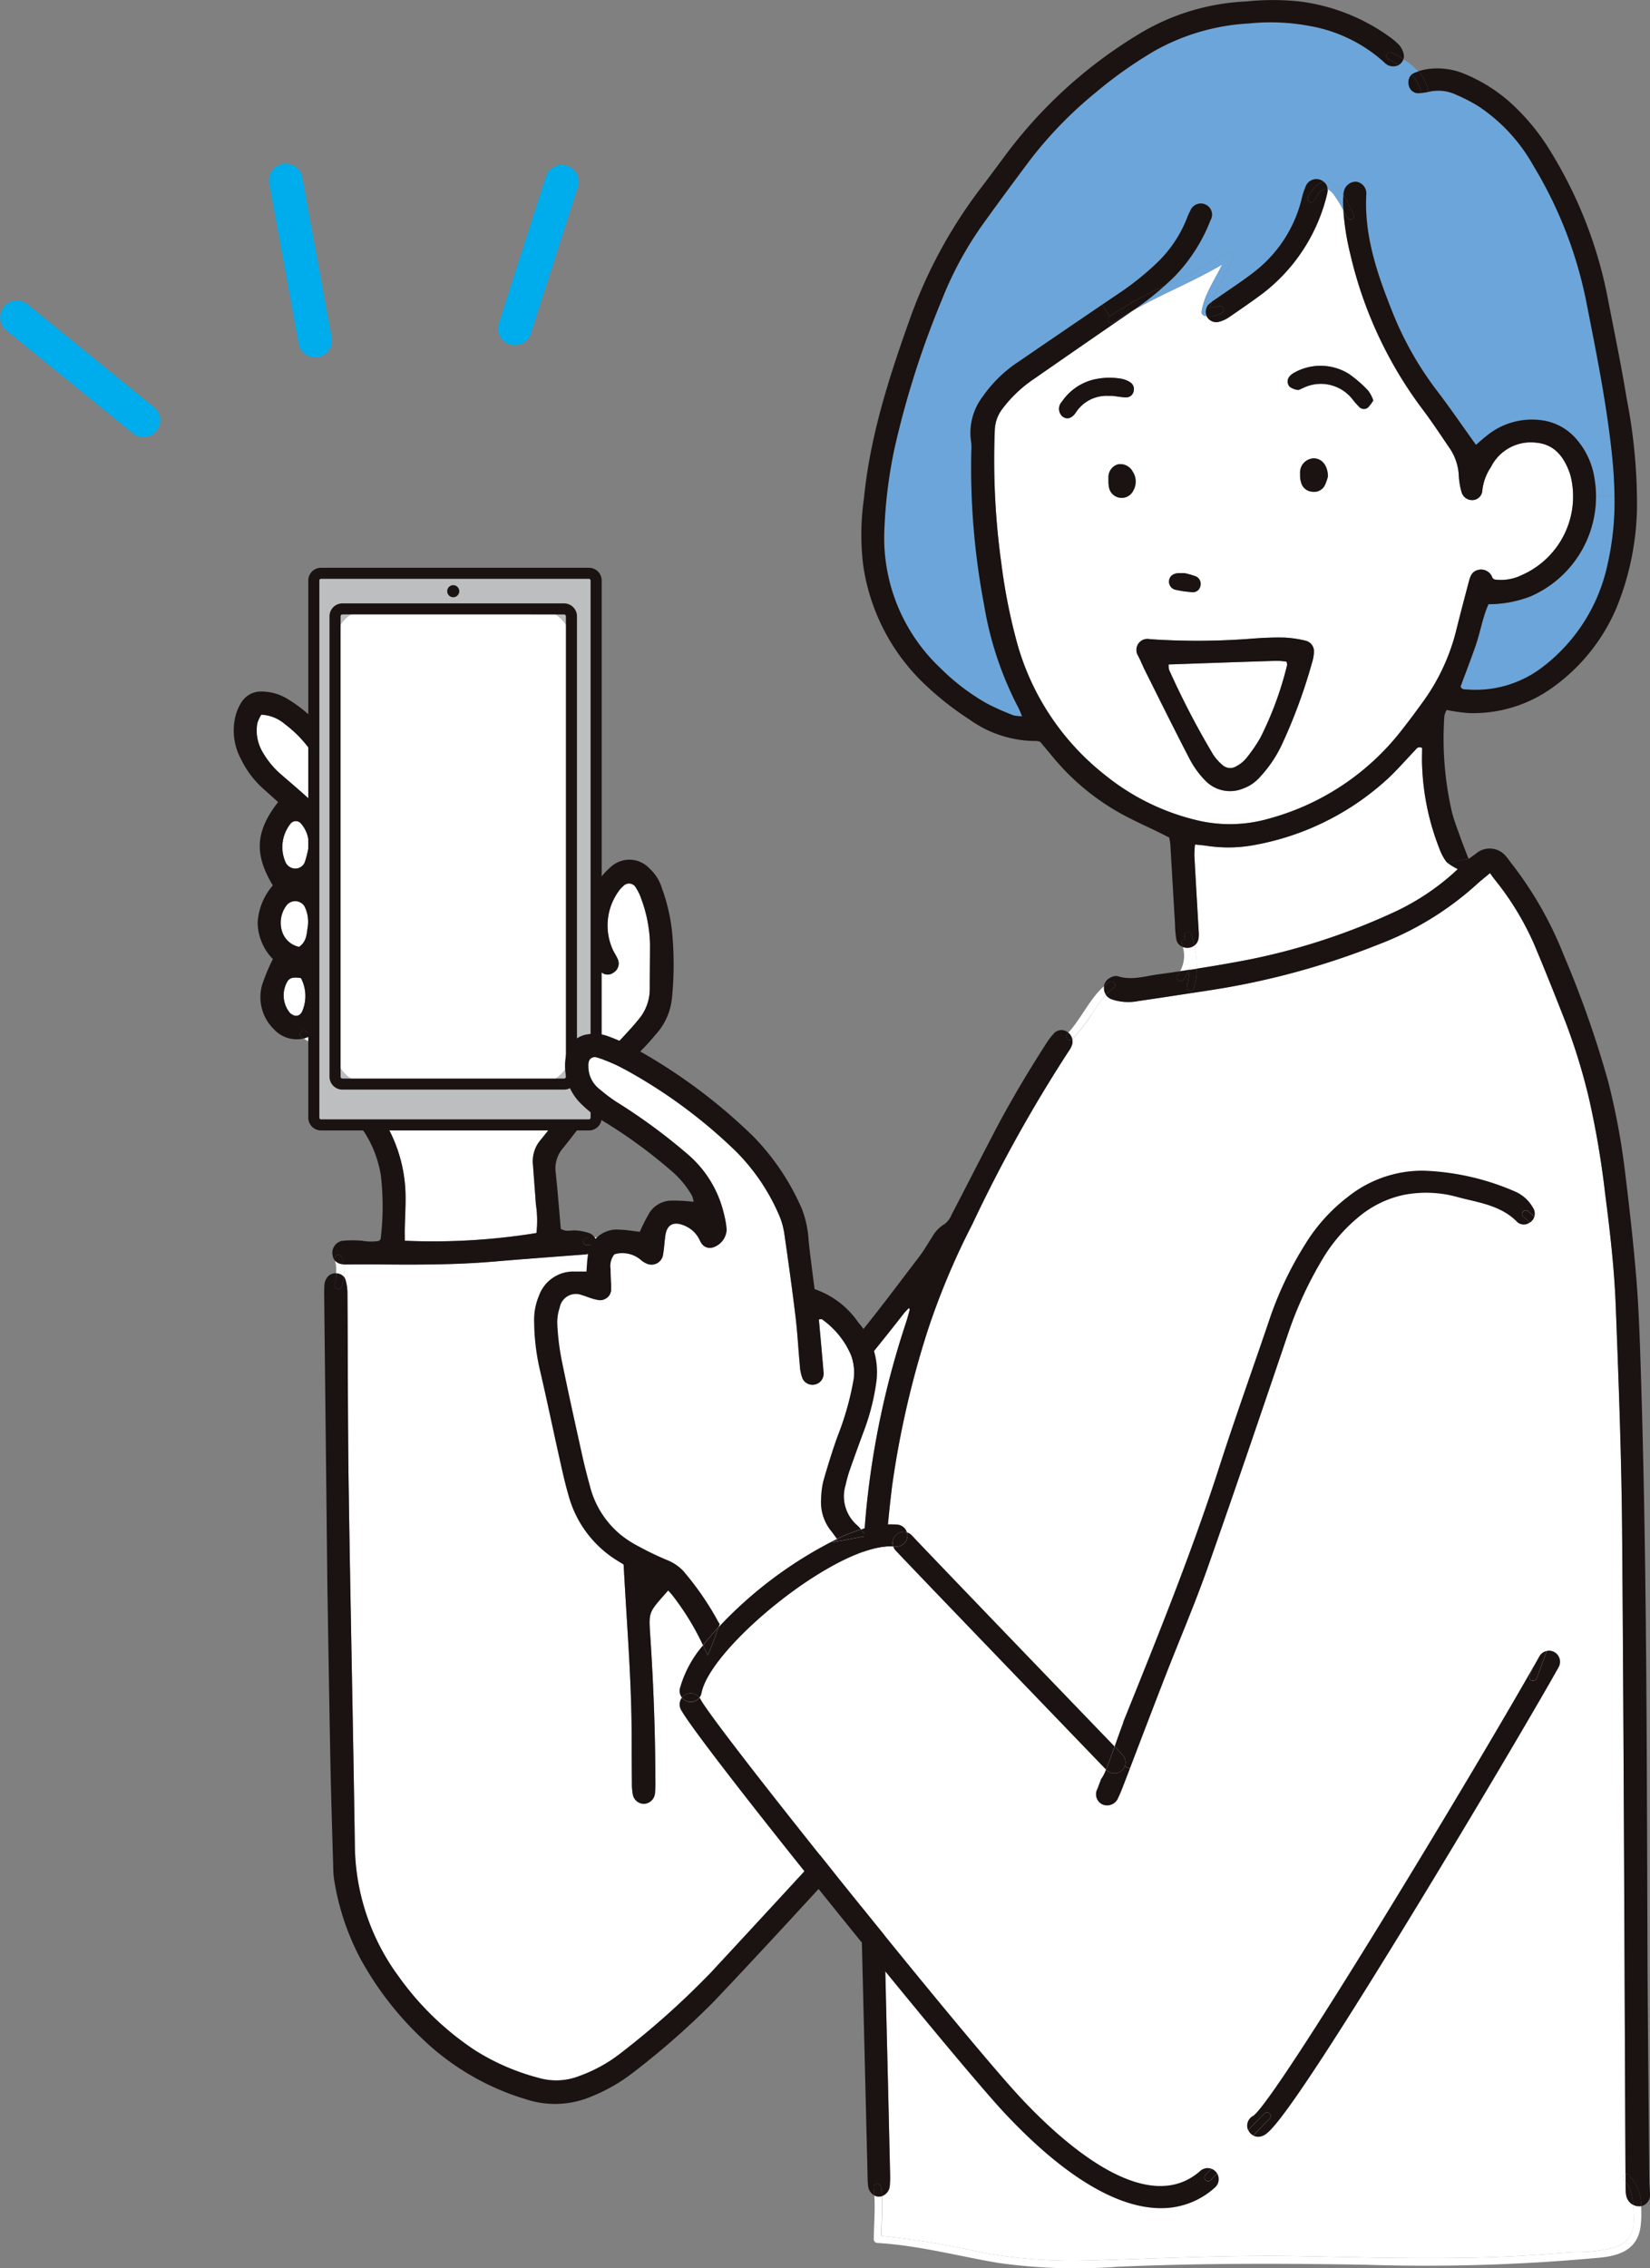
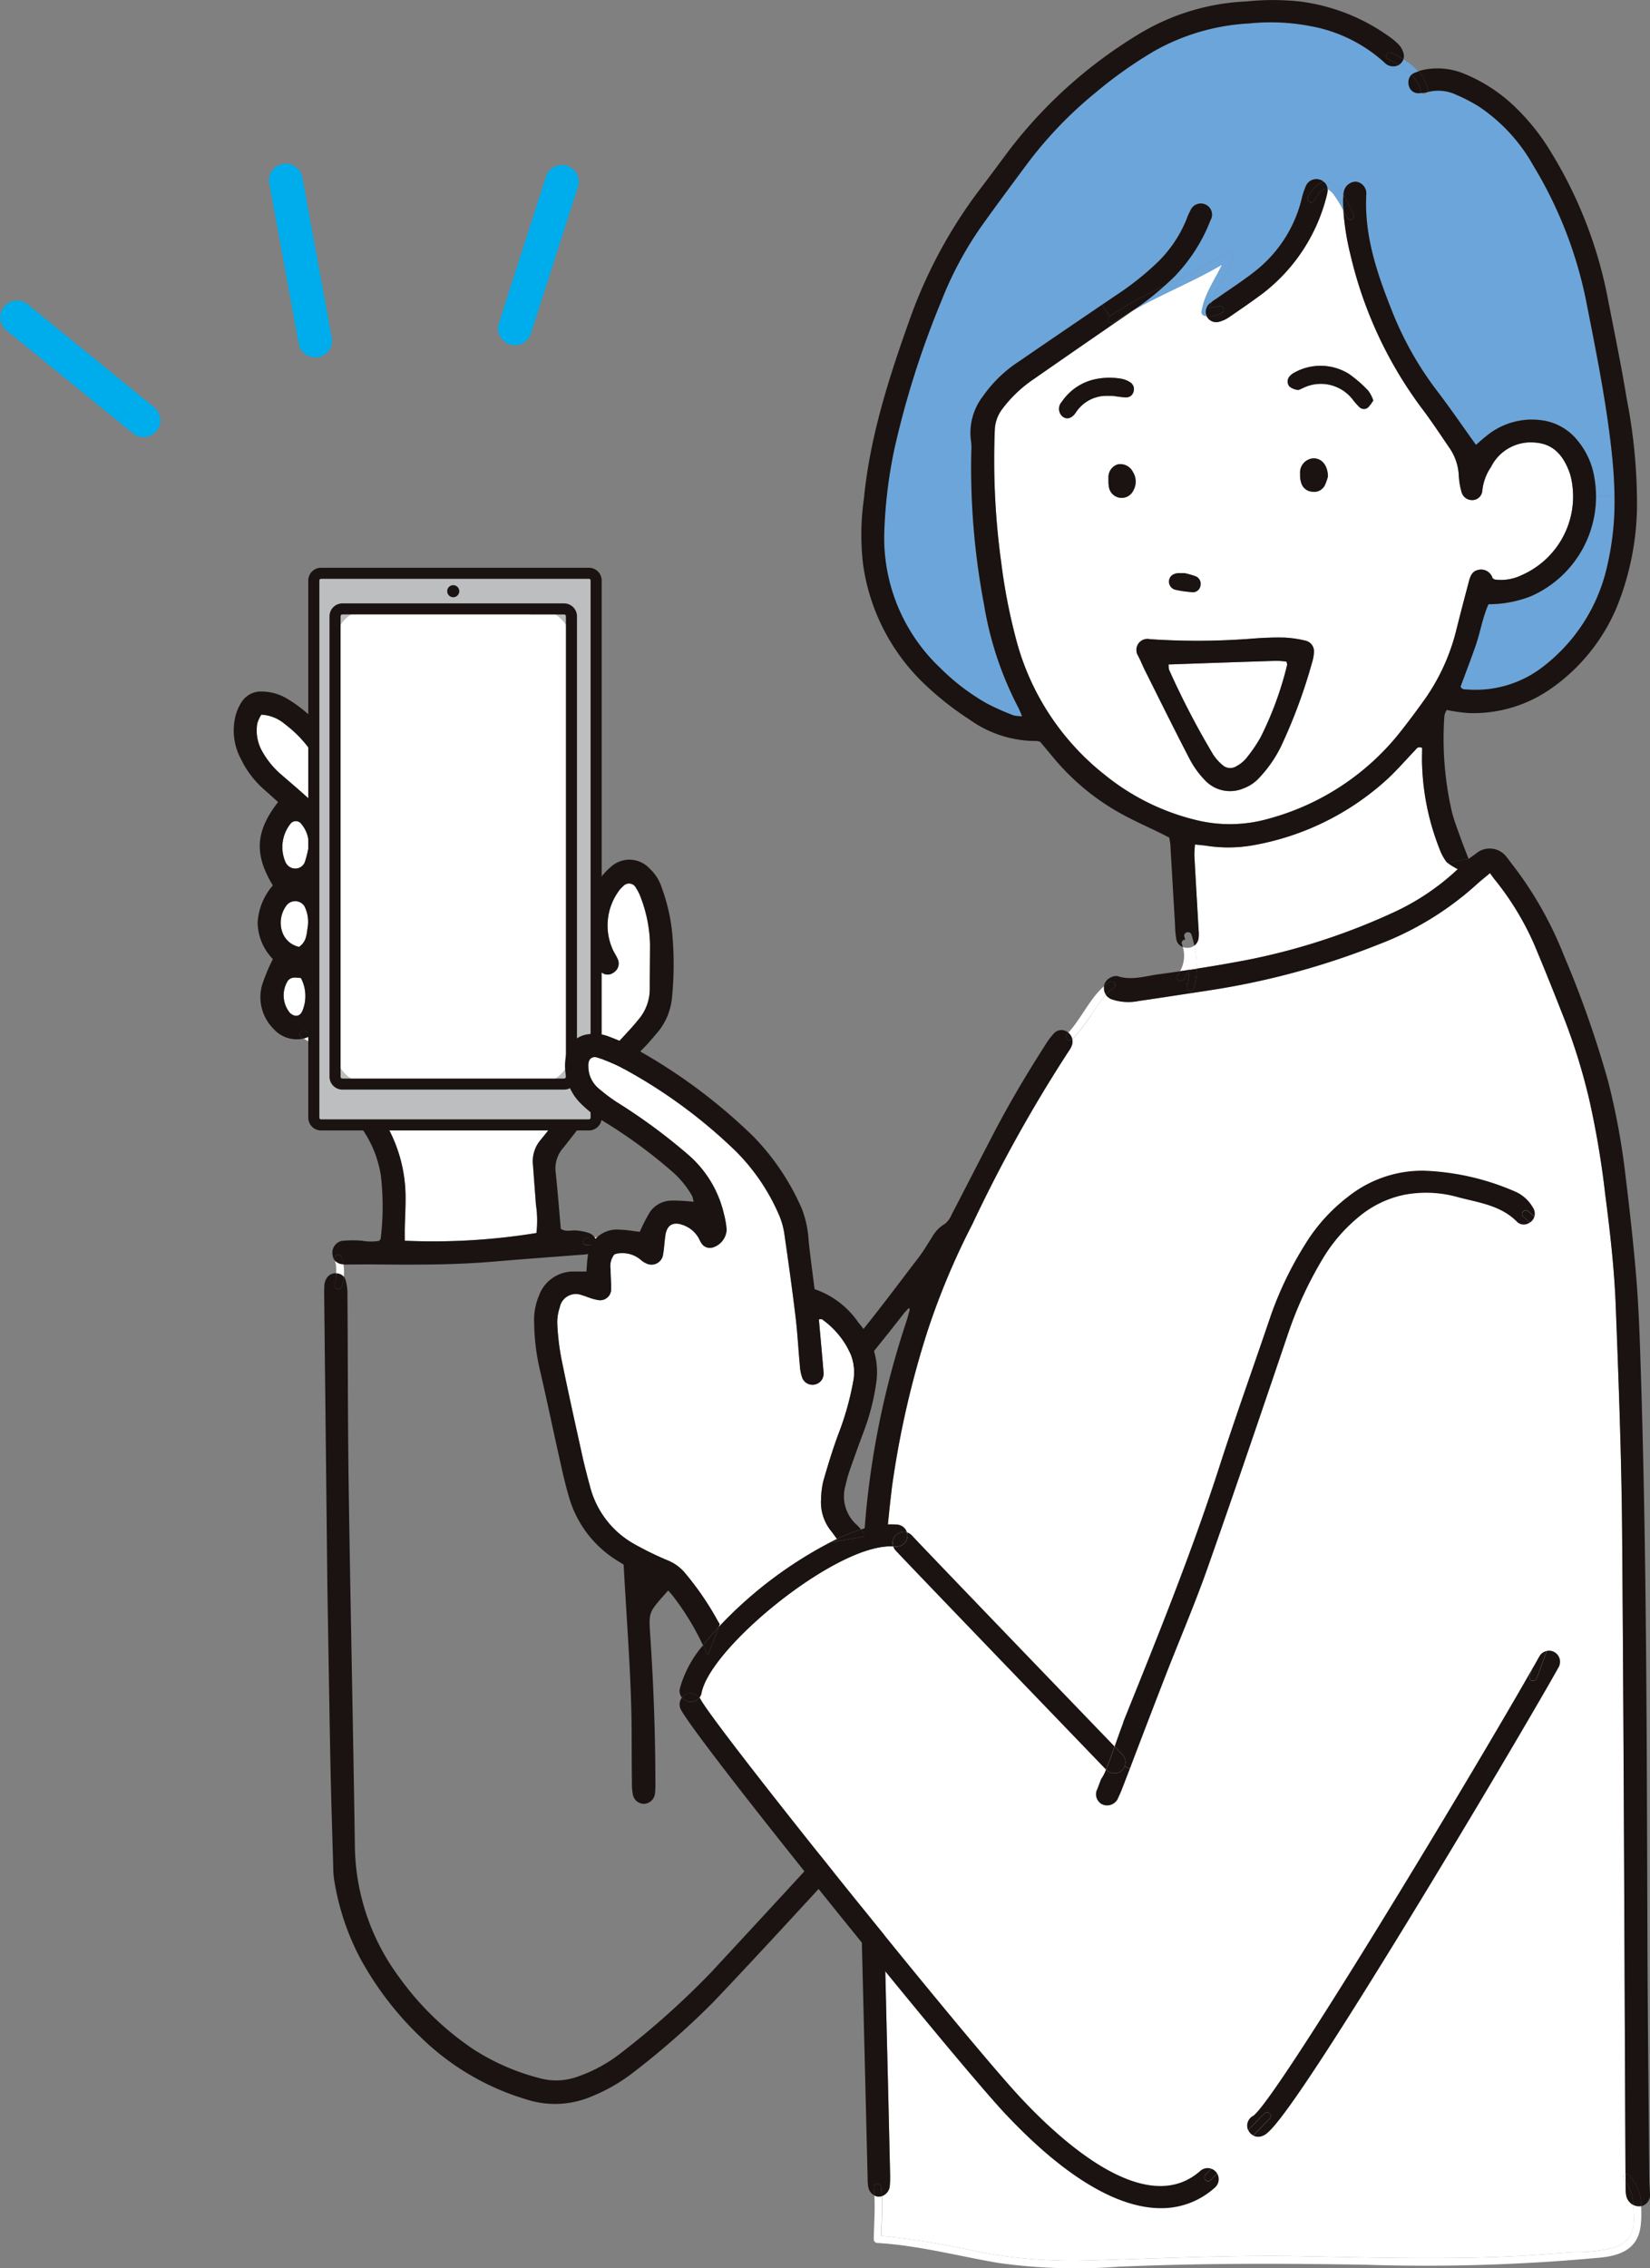
<svg xmlns="http://www.w3.org/2000/svg" width="166.089" height="228.222" viewBox="0 0 166.089 228.222">
  <rect x="0" y="0" width="166.089" height="228.222" fill="#808080" stroke="none" />
  <defs>
    <clipPath id="clip-path">
      <rect id="長方形_319" data-name="長方形 319" width="166.089" height="228.222" transform="translate(0 0)" fill="none" />
    </clipPath>
  </defs>
  <g id="グループ_35" data-name="グループ 35" transform="translate(0 -0.001)">
    <g id="グループ_34" data-name="グループ 34" transform="translate(0 0.001)" clip-path="url(#clip-path)">
      <path id="パス_867" data-name="パス 867" d="M135.751,469a2.782,2.782,0,0,1-.216-3.243c.346-.42.811-.324,1.317-.271a3.887,3.887,0,0,1,.189,3.2c-.241.673-.755.777-1.29.316" transform="translate(-106.56 -367.071)" fill="#fff" />
      <path id="パス_868" data-name="パス 868" d="M136.1,429.578a3.515,3.515,0,0,1,.32,2.076c-.119.681-.082,1.443-.87,2a2.292,2.292,0,0,1-1.726-1.6,2.887,2.887,0,0,1,.484-2.6,1.106,1.106,0,0,1,1.793.126" transform="translate(-105.444 -338.378)" fill="#fff" />
      <path id="パス_869" data-name="パス 869" d="M134.771,395.067a3.769,3.769,0,0,1,.535-3.868.678.678,0,0,1,1.06.041,3.114,3.114,0,0,1,.718,2.44,11.42,11.42,0,0,1-.327,1.305,1.022,1.022,0,0,1-1.038.748,1.084,1.084,0,0,1-.948-.666" transform="translate(-106.041 -308.338)" fill="#fff" />
      <path id="パス_870" data-name="パス 870" d="M568.482,314.71a1.174,1.174,0,0,1,.056.357,33.811,33.811,0,0,1-2.682,7.291,14.869,14.869,0,0,1-1.473,2.131,3.286,3.286,0,0,1-.948.748,1.151,1.151,0,0,1-1.421-.142,4.818,4.818,0,0,1-.908-1.019,81.834,81.834,0,0,1-4.441-8.533,2.12,2.12,0,0,1-.052-.547c3.634-.127,7.235-.253,10.839-.365a8.581,8.581,0,0,1,1.03.078" transform="translate(-438.979 -248.137)" fill="#fff" />
      <path id="パス_871" data-name="パス 871" d="M481.771,112.52a3.684,3.684,0,0,1,3.232-1.7c.216,0,.428,0,.465,0,.446.056.6.078.751.1a4.749,4.749,0,0,0,.606.052.751.751,0,0,0,.774-.6.813.813,0,0,0-.357-.926,2.438,2.438,0,0,0-.837-.339,6.957,6.957,0,0,0-2.879.086,5.424,5.424,0,0,0-3.169,2.247,1.026,1.026,0,0,0,.13,1.5c.4.272.87.175,1.283-.413M507.12,90.01a1.877,1.877,0,0,1,.67.614,10.5,10.5,0,0,1,.93,1.547,25.769,25.769,0,0,0,.707,4.426,41.57,41.57,0,0,0,7.148,15.421c.986,1.3,1.886,2.663,2.805,4.014a5.344,5.344,0,0,1,.96,2.86,7.309,7.309,0,0,0,.286,1.648,1.093,1.093,0,0,0,1.038.766,1.014,1.014,0,0,0,1.038-.93,5.153,5.153,0,0,1,.871-2.392,4.482,4.482,0,0,1,4.553-2.459c1.815.167,2.753,1.376,3.34,2.953.056.141.093.29.137.435a8.642,8.642,0,0,1-4.939,9.942,4.724,4.724,0,0,1-2.734.435c-.122-.089-.182-.112-.2-.149a1.2,1.2,0,0,0-1.462-.807c-.666.16-.8.725-.945,1.272-.443,1.674-.885,3.344-1.3,5.025a20.721,20.721,0,0,1-3.407,7.127q-1.026,1.428-2.117,2.812a25.313,25.313,0,0,1-13.293,8.79,14.2,14.2,0,0,1-6.963.219,23.237,23.237,0,0,1-9.548-4.631,25.613,25.613,0,0,1-8.786-13.138,57.9,57.9,0,0,1-1.633-8.235,75.442,75.442,0,0,1-.647-13.275,3.692,3.692,0,0,1,.733-2.128,13.091,13.091,0,0,1,3.2-3.046q4.988-3.46,9.987-6.9s.008,0,.011-.007c2.912-1.666,6.067-2.9,8.957-4.612-.737,1.555-1.767,2.931-2.061,4.69a.375.375,0,0,0,.257.458,2.326,2.326,0,0,0,.249.041.294.294,0,0,0,.026.063,1.073,1.073,0,0,0,1.168.521,3.229,3.229,0,0,0,.971-.417c1.216-.833,2.436-1.663,3.608-2.548a17.8,17.8,0,0,0,6.327-9.808,3.618,3.618,0,0,0,.075-.379,1.309,1.309,0,0,0-.008-.216m4.609,21.272a3.721,3.721,0,0,0-.506-.978,12.555,12.555,0,0,0-1.949-1.693,5.408,5.408,0,0,0-5.538-.1,1.525,1.525,0,0,0-.461.387.789.789,0,0,0,.019.989,1.7,1.7,0,0,0,.8.335c.175.029.38-.119.569-.193a4.055,4.055,0,0,1,5.07,1.261,7.7,7.7,0,0,0,.61.677.647.647,0,0,0,.848.037,3.865,3.865,0,0,0,.543-.718m-4.888,8.544a5.405,5.405,0,0,0,.316-.889c-.015-1.168-.666-1.86-1.484-1.827a1.432,1.432,0,0,0-1.317,1.559,2.567,2.567,0,0,0,.108.893,1.231,1.231,0,0,0,1.1.9,1.211,1.211,0,0,0,1.276-.633m-1.09,16.775a1.1,1.1,0,0,0-.826-1.145,11.486,11.486,0,0,0-2.1-.316c-1.016-.03-2.038.015-3.054.086a70.62,70.62,0,0,1-10.53.074,1.111,1.111,0,0,0-1.209,1.644c.268.491.465,1.019.718,1.517,1.5,3.006,2.99,6.019,4.541,9a9.006,9.006,0,0,0,1.529,2.076,3.447,3.447,0,0,0,3.817.784,4.048,4.048,0,0,0,1.629-1.1,12.758,12.758,0,0,0,2.165-3.128,53.7,53.7,0,0,0,3.128-8.44,4.179,4.179,0,0,0,.19-1.049m-11.445-6.6a.837.837,0,0,0-.435-1.026,8.322,8.322,0,0,0-1.149-.328c-.417,0-.517,0-.617,0-.562.037-.916.339-.941.8a.836.836,0,0,0,.684.881,11.23,11.23,0,0,0,1.652.234.77.77,0,0,0,.807-.566m-6.736-9.663a1.818,1.818,0,0,0-.041-1.867,1.408,1.408,0,0,0-1.5-.766,1.344,1.344,0,0,0-.956,1.369c-.007.1,0,.2,0,.465a3.447,3.447,0,0,0,.044.435,1.3,1.3,0,0,0,2.459.365" transform="translate(-373.492 -70.988)" fill="#fff" />
      <path id="パス_872" data-name="パス 872" d="M588.2,359.051c1.015-.926,1.915-1.975,2.867-2.968.168-.175.287-.439.722-.253,0,.562-.026,1.168,0,1.774a25.156,25.156,0,0,0,1.733,8.343,5.18,5.18,0,0,0,.706,1.339,1.071,1.071,0,0,0,.108.112,7.276,7.276,0,0,0,1.037.636,24.173,24.173,0,0,1-6.2,4.229,65.417,65.417,0,0,1-14.77,4.861c-1.756.342-3.526.647-5.3.923a10.04,10.04,0,0,0-.246-2.329,1.108,1.108,0,0,0,.416-.692,3.017,3.017,0,0,0,.019-.755c-.145-2.548-.3-5.092-.435-7.64a9.66,9.66,0,0,1,.067-1.086c.435.048.785.074,1.131.122a14.274,14.274,0,0,0,4.571-.022,26.907,26.907,0,0,0,13.566-6.595" transform="translate(-448.641 -280.579)" fill="#fff" />
      <path id="パス_873" data-name="パス 873" d="M440.355,429.99a18.444,18.444,0,0,1,1.476-2.039,1.221,1.221,0,0,0,.577.45,5.2,5.2,0,0,0,2.719.174c1.774-.253,3.544-.524,5.315-.8l1.637-.246a77.471,77.471,0,0,0,17.222-4.653,31.122,31.122,0,0,0,9.853-6.029c.368-.342.77-.651,1.35-1.138.2.283.32.45.446.61a28.692,28.692,0,0,1,3.977,6.505c1.09,2.581,2.131,5.185,3.15,7.8a61.206,61.206,0,0,1,2.418,7.882A89.743,89.743,0,0,1,492.1,448c.488,3.746.919,7.5,1.064,11.266.29,7.539.577,15.086.64,22.633.175,21.566.235,43.136.342,64.7a.407.407,0,0,0-.1.7.9.9,0,0,1,.1.082q0,.385.011.77a3.015,3.015,0,0,0,.089.755,1.381,1.381,0,0,0,.655.8c.03.335.041.643.056.878.1,1.659-.175,2.8-1.878,3.4a14.821,14.821,0,0,1-4.017.48c-1.77.1-3.534.276-5.3.372-7.394.406-14.811.179-22.213.041-7.134-.134-14.2.219-21.324.427a50.4,50.4,0,0,1-11.04-.833,85,85,0,0,0-9.946-1.637c.03-1.339.123-2.667.06-4a1.194,1.194,0,0,0,.785-.99,10.724,10.724,0,0,0,.03-1.376q-.157-6.884-.324-13.766c-.133-5.3-.223-10.6-.428-15.9q-.1-2.533-.164-5.062-.229-9.4.045-18.8a148.1,148.1,0,0,1,1.075-15.558,93.516,93.516,0,0,1,3.575-15.618,73.686,73.686,0,0,1,4.493-10.7,145.919,145.919,0,0,1,9.742-17.482,2.19,2.19,0,0,0,.286-.536,1.16,1.16,0,0,0,.045-.6l0,0a19.5,19.5,0,0,0,1.9-2.44" transform="translate(-330.517 -327.858)" fill="#fff" />
-       <path id="パス_874" data-name="パス 874" d="M220.2,600.472a86.491,86.491,0,0,0-4,18.8c-.361,3.853-.494,7.733-.665,11.6-.112,2.447-.119,4.9-.149,7.342-.034,2.652-.1,5.3-.052,7.956q.045,2.26.1,4.519a3.417,3.417,0,0,0-.793.569,1.159,1.159,0,0,0-1.22.115,2.195,2.195,0,0,0-.469.6,14.13,14.13,0,0,1-2.228,2.9q-5.083,5.518-10.177,11.017a83.07,83.07,0,0,1-9.12,8.142,14.989,14.989,0,0,1-4.144,2.266,6.337,6.337,0,0,1-4.058.178,22.785,22.785,0,0,1-6.427-2.786,29.211,29.211,0,0,1-7.659-7.4,22.57,22.57,0,0,1-4.419-13.108c-.175-12.033-.446-24.069-.621-36.1-.1-6.528-.078-13.06-.126-19.587a4.845,4.845,0,0,0-.2-1.343.906.906,0,0,0-.164-.3,4.913,4.913,0,0,0-.041-1.239,1.291,1.291,0,0,0,.168.007c1.12,0,2.239-.018,3.362-.007,3.876.037,7.748.045,11.616-.286,3.046-.261,6.1-.48,9.147-.714a1,1,0,0,0,.149-.019,1.125,1.125,0,0,0,.963-.863.629.629,0,0,0,.015-.085,2.518,2.518,0,0,1,2.459,1.868,5.387,5.387,0,0,1,.216,1.625,1.1,1.1,0,0,0-1.387.845,4.188,4.188,0,0,0-.037,1.06c.242,4.073.5,8.142.737,12.215.253,4.43.48,8.86.725,13.289q.157,2.9.335,5.8c.264,4.278.543,8.551.543,12.84,0,1.528.007,3.057.026,4.59a5.727,5.727,0,0,0,.1,1.212,1.148,1.148,0,0,0,1.094.907,1.161,1.161,0,0,0,1.127-1.045,10.579,10.579,0,0,0,.041-1.373c-.011-4.846-.193-9.69-.517-14.524-.152-2.3-.156-2.306,1.414-4.084,1.789-2.023,3.612-4.025,5.382-6.067,6.349-7.32,12.758-14.587,18.721-22.235.152-.2.338-.368.517-.562.049.082.1.126.089.153-.119.438-.234.877-.376,1.309" transform="translate(-129.001 -467.397)" fill="#fff" />
      <path id="パス_875" data-name="パス 875" d="M128.147,344.525a1.017,1.017,0,0,0,1.12.264,1.273,1.273,0,0,0,.268-.13c2.269,4.263,7.231,6.74,10.895,9.6,2.254,1.756,4.2,3.556,6.8,4.817,2.291,1.108,5.527,1.3,7.5,2.92a.4.4,0,0,0,.565-.067,6.532,6.532,0,0,0,.785,3.132,4.3,4.3,0,0,0,.83,1.071.968.968,0,0,0,1.268.06,1.059,1.059,0,0,0,.42-1.339c-.137-.327-.342-.625-.494-.945a5.894,5.894,0,0,1,.617-5.948,2.218,2.218,0,0,1,.413-.446.779.779,0,0,1,1.294.156,4.688,4.688,0,0,1,.528,1.09,14,14,0,0,1,.889,4.634c-.007,1.477-.022,2.957-.026,4.434a4.732,4.732,0,0,1-1.135,3.095q-.485.591-1,1.153c-.513.565-1.041,1.119-1.558,1.685-2.689,2.942-4.839,6.308-7.376,9.373a3.314,3.314,0,0,0-.685,2.444c.089,1.32.2,2.641.294,3.965a10.7,10.7,0,0,1,.052,2.861,64.916,64.916,0,0,1-13.253.777c0-.483-.008-.885,0-1.287.022-1.023.085-2.042.078-3.061a14.817,14.817,0,0,0-2.325-7.964,3.49,3.49,0,0,0-1.224-1.335.35.35,0,0,0-.078-.037,14.833,14.833,0,0,0-5.791-7.038,3.2,3.2,0,0,0,1.242-1.715,6.987,6.987,0,0,0,.149-3.917c-.141-.592-.35-1.168-.528-1.756,1.257-2.6,1.57-5.163-.3-7.811,1.376-1.488,1.413-3.255,1.291-5.07a4.114,4.114,0,0,0-1.324-2.674c-1.153-1.142-2.4-2.18-3.627-3.244a8.668,8.668,0,0,1-1.927-2.354,4.253,4.253,0,0,1-.483-2.8,3.542,3.542,0,0,1,.405-.874,3.935,3.935,0,0,1,2.34.926,12.169,12.169,0,0,1,2.659,2.726,4.139,4.139,0,0,0,.424.629" transform="translate(-96.42 -268.337)" fill="#fff" />
      <path id="パス_876" data-name="パス 876" d="M711.179,236.3a28.293,28.293,0,0,1-.718,6.941,17.585,17.585,0,0,1-6.394,10.14,11.075,11.075,0,0,1-7.722,2.355c-.234-.015-.521.033-.659-.294.506-1.365,1.038-2.738,1.518-4.125s.7-2.845,1.29-4.158a11.754,11.754,0,0,0,4.256-.8,11.031,11.031,0,0,0,6.568-10.043Z" transform="translate(-548.661 -186.361)" fill="#6ca5d9" />
      <path id="パス_877" data-name="パス 877" d="M454.121,38.763c.566-1.592,1.618-2.942,2.172-4.56a.374.374,0,0,0-.547-.421,58.9,58.9,0,0,1-6.379,3.373c.312-.282.621-.565.926-.859a16.9,16.9,0,0,0,3.7-5.747,1.108,1.108,0,0,0-.5-1.562,1.127,1.127,0,0,0-1.528.6,5.923,5.923,0,0,0-.372.833,12.606,12.606,0,0,1-3.08,4.512,28.681,28.681,0,0,1-3.824,3.043q-.814.547-1.629,1.1-4.191,2.834-8.358,5.7a13.161,13.161,0,0,0-3.612,3.489,6.015,6.015,0,0,0-1.2,4.59,4.437,4.437,0,0,1,.022.915A73.644,73.644,0,0,0,431.2,69.29a34.315,34.315,0,0,0,3.411,10.255c.138.253.235.528.41.922a3.63,3.63,0,0,1-.855-.082,25.944,25.944,0,0,1-2.649-1.175,21.9,21.9,0,0,1-4.738-3.6,18,18,0,0,1-5.624-13.889,47.811,47.811,0,0,1,1.019-8.183,90.992,90.992,0,0,1,4.772-14.979,35.584,35.584,0,0,1,4.155-7.64c1.484-2.072,3.005-4.121,4.527-6.163a40.877,40.877,0,0,1,6.784-7.034,43.39,43.39,0,0,1,5.855-4.162,21.747,21.747,0,0,1,9.6-2.808A21.2,21.2,0,0,1,463.96,11a15.052,15.052,0,0,1,7.465,3.616,2.017,2.017,0,0,0,.349.29,1.227,1.227,0,0,0,1.157.026,6.9,6.9,0,0,1,1.279.986,1.156,1.156,0,0,0-.242,1.138.977.977,0,0,0,1.045.718c.078,0,.156-.007.238-.015a.391.391,0,0,0,.58-.093l.089-.022a4.2,4.2,0,0,1,2.834.3,16.044,16.044,0,0,1,2.3,1.2,17.311,17.311,0,0,1,5.438,5.918,42.3,42.3,0,0,1,5.311,13.6c.993,5.047,2.019,10.087,2.574,15.213.164,1.491.268,2.979.283,4.463l-1.86.011a10.971,10.971,0,0,0-.156-1.83,7.728,7.728,0,0,0-1.651-3.738,5.563,5.563,0,0,0-3.612-2.094,7.2,7.2,0,0,0-5.579,1.547c-.391.3-.759.64-1.086.922-1.328-1.845-2.563-3.656-3.891-5.4A33.462,33.462,0,0,1,472.31,39.8c-1.514-3.794-2.853-7.64-2.634-11.832a1.188,1.188,0,0,0-1.041-1.294,1.248,1.248,0,0,0-1.213.978,2.261,2.261,0,0,0-.052.357,3.6,3.6,0,0,0-.971-1.071,1.266,1.266,0,0,0-1.008-.246.945.945,0,0,0-.182-.126,1.15,1.15,0,0,0-1.644.6,7.481,7.481,0,0,0-.413,1.3,13.258,13.258,0,0,1-4.742,7.272c-1.2.937-2.481,1.763-3.727,2.637-.186.13-.38.249-.562.383" transform="translate(-332.143 -8.4)" fill="#6ca5d9" />
      <path id="パス_878" data-name="パス 878" d="M774.512,1035.043a4.338,4.338,0,0,1,1.294,3.191l-.067.011a1.237,1.237,0,0,1-.748-.152,3.775,3.775,0,0,0-.755-2.325v-.785a.316.316,0,0,1,.276.06" transform="translate(-610.61 -816.244)" fill="#1a1311" />
      <path id="パス_879" data-name="パス 879" d="M774.237,1038.737a3.78,3.78,0,0,1,.755,2.325,1.381,1.381,0,0,1-.655-.8,3.011,3.011,0,0,1-.089-.755q-.011-.385-.011-.77" transform="translate(-610.611 -819.212)" fill="#1a1311" />
      <path id="パス_880" data-name="パス 880" d="M773.268,1035.2v.607a.973.973,0,0,0-.1-.082.407.407,0,0,1,.1-.7Z" transform="translate(-609.642 -816.282)" fill="#fff" />
      <path id="パス_881" data-name="パス 881" d="M673.183,35.978a3.329,3.329,0,0,0-.956-1.666.752.752,0,0,1,.253-.175,4.526,4.526,0,0,1,.442-.168,3.827,3.827,0,0,1,.978,1.812.351.351,0,0,1-.052.279,3.457,3.457,0,0,1-.58.093.352.352,0,0,1-.085-.175" transform="translate(-530.159 -26.79)" fill="#1a1311" />
-       <path id="パス_882" data-name="パス 882" d="M677.735,43.861a.391.391,0,0,1-.58.093,3.436,3.436,0,0,0,.58-.093" transform="translate(-534.046 -34.592)" fill="#6ca5d9" />
      <path id="パス_883" data-name="パス 883" d="M672.068,37.255a.351.351,0,0,0,.085.175c-.082.007-.16.011-.238.015a.977.977,0,0,1-1.045-.718,1.155,1.155,0,0,1,.242-1.138,3.329,3.329,0,0,1,.956,1.666" transform="translate(-529.044 -28.068)" fill="#1a1311" />
      <path id="パス_884" data-name="パス 884" d="M666.65,28.2a7.247,7.247,0,0,1,1.5,1.22,4.605,4.605,0,0,0-.442.168.753.753,0,0,0-.253.175,6.877,6.877,0,0,0-1.279-.986.788.788,0,0,0,.142-.1,1.074,1.074,0,0,0,.335-.48" transform="translate(-525.385 -22.239)" fill="#6ca5d9" />
      <path id="パス_885" data-name="パス 885" d="M661.976,25.564a1.074,1.074,0,0,1-.335.48.79.79,0,0,1-.142.1c-.357-.223-.722-.421-1.064-.6-.428-.219-.052-.859.372-.643a12.925,12.925,0,0,1,1.168.662" transform="translate(-520.711 -19.604)" fill="#1a1311" />
      <path id="パス_886" data-name="パス 886" d="M639.707,92.806c.4.625.7,1.343,1.037,1.934a.373.373,0,0,1-.643.376c-.138-.242-.264-.491-.394-.74q-.022-.279-.033-.558a5.669,5.669,0,0,1,.033-1.012" transform="translate(-504.479 -73.193)" fill="#1a1311" />
      <path id="パス_887" data-name="パス 887" d="M631.547,87.823a1.878,1.878,0,0,0-.67-.614.988.988,0,0,0-.379-.726,1.265,1.265,0,0,1,1.008.246,3.6,3.6,0,0,1,.971,1.071,5.715,5.715,0,0,0-.033,1.012q.011.279.033.558a10.465,10.465,0,0,0-.93-1.547" transform="translate(-497.249 -68.187)" fill="#6ca5d9" />
      <path id="パス_888" data-name="パス 888" d="M622.012,220.063a5.381,5.381,0,0,1-.316.889,1.211,1.211,0,0,1-1.276.633,1.23,1.23,0,0,1-1.1-.9,2.57,2.57,0,0,1-.108-.893,1.432,1.432,0,0,1,1.317-1.559c.818-.033,1.469.659,1.484,1.827" transform="translate(-488.347 -172.114)" fill="#1a1311" />
      <path id="パス_889" data-name="パス 889" d="M622.759,88.093c.372-.655.915-1.387,1.6-1.518a.989.989,0,0,1,.379.726.44.44,0,0,0-.309-.008c-.5.186-.778.74-1.023,1.172a.372.372,0,0,1-.643-.372" transform="translate(-491.106 -68.279)" fill="#1a1311" />
      <path id="パス_890" data-name="パス 890" d="M619.933,177.658a4.055,4.055,0,0,0-5.07-1.261c-.19.074-.395.223-.57.193a1.7,1.7,0,0,1-.8-.335.788.788,0,0,1-.019-.989,1.518,1.518,0,0,1,.461-.387,5.407,5.407,0,0,1,5.539.1,12.56,12.56,0,0,1,1.949,1.692,3.722,3.722,0,0,1,.506.978,3.864,3.864,0,0,1-.543.718.646.646,0,0,1-.848-.037,7.637,7.637,0,0,1-.61-.677" transform="translate(-483.698 -137.36)" fill="#1a1311" />
      <path id="パス_891" data-name="パス 891" d="M544.562,306.769A81.9,81.9,0,0,0,549,315.3a4.831,4.831,0,0,0,.908,1.019,1.151,1.151,0,0,0,1.421.142,3.289,3.289,0,0,0,.948-.748,14.866,14.866,0,0,0,1.473-2.131,33.817,33.817,0,0,0,2.682-7.291c.023-.089-.03-.193-.056-.357a8.667,8.667,0,0,0-1.03-.078c-3.6.112-7.2.238-10.839.365a2.142,2.142,0,0,0,.052.547m2.116,9.068c-1.551-2.983-3.039-6-4.541-9-.253-.5-.45-1.026-.718-1.517a1.111,1.111,0,0,1,1.209-1.644,70.6,70.6,0,0,0,10.53-.074c1.016-.071,2.039-.115,3.054-.086a11.5,11.5,0,0,1,2.1.316,1.1,1.1,0,0,1,.826,1.145,4.175,4.175,0,0,1-.19,1.049,53.689,53.689,0,0,1-3.128,8.44,12.754,12.754,0,0,1-2.165,3.128,4.052,4.052,0,0,1-1.629,1.1,3.448,3.448,0,0,1-3.817-.785,9.007,9.007,0,0,1-1.529-2.076" transform="translate(-426.876 -239.363)" fill="#1a1311" />
      <path id="パス_892" data-name="パス 892" d="M580.5,96.664c-1.172.885-2.391,1.715-3.608,2.548a3.227,3.227,0,0,1-.971.417,1.072,1.072,0,0,1-1.167-.521.286.286,0,0,1-.026-.063,2.2,2.2,0,0,0,1.525-.328c.428-.223.049-.867-.372-.64l-.83.145c.056-.212.119-.42.194-.621.182-.134.376-.253.562-.383,1.246-.874,2.529-1.7,3.727-2.637a13.26,13.26,0,0,0,4.742-7.272,7.491,7.491,0,0,1,.413-1.3,1.15,1.15,0,0,1,1.644-.6.943.943,0,0,1,.182.126c-.681.13-1.224.863-1.6,1.518a.372.372,0,0,0,.643.372c.245-.432.525-.986,1.023-1.172a.441.441,0,0,1,.309.008,1.284,1.284,0,0,1,.008.216,3.631,3.631,0,0,1-.075.379,17.8,17.8,0,0,1-6.327,9.808" transform="translate(-453.263 -67.238)" fill="#1a1311" />
      <path id="パス_893" data-name="パス 893" d="M574.386,145.113a1.1,1.1,0,0,1,.219-1.205,3.113,3.113,0,0,1,.3-.238c-.074.2-.138.409-.194.621l.829-.145c.421-.227.8.416.372.64a2.2,2.2,0,0,1-1.525.328" transform="translate(-452.924 -113.307)" fill="#1a1311" />
      <path id="パス_894" data-name="パス 894" d="M568.966,418.29l-1.637.246-.033-.216a.346.346,0,0,0,.29-.257,7.427,7.427,0,0,0,.29-1.983c1.77-.276,3.541-.58,5.3-.922a65.43,65.43,0,0,0,14.77-4.861,24.173,24.173,0,0,0,6.2-4.229,7.278,7.278,0,0,1-1.037-.636l2.131-.4c.249-.179.487-.346.725-.521a2.121,2.121,0,0,1,3.087.331c.171.19.309.41.465.607a37.212,37.212,0,0,1,5.293,9.265,103.6,103.6,0,0,1,4.46,12.676A70.727,70.727,0,0,1,611,436.694c.417,3.389.8,6.784,1.086,10.188.235,2.742.346,5.5.435,8.25.674,20.142.64,40.29.722,60.439.034,7.446.119,14.893.186,22.34,0,.458.048.915.059,1.373a1.158,1.158,0,0,1-.893,1.32,4.337,4.337,0,0,0-1.294-3.191.316.316,0,0,0-.276-.06c-.108-21.566-.167-43.136-.342-64.7-.063-7.547-.349-15.094-.64-22.633-.145-3.768-.577-7.521-1.064-11.266a89.742,89.742,0,0,0-1.6-9.489,61.134,61.134,0,0,0-2.418-7.882c-1.019-2.611-2.06-5.215-3.15-7.8a28.7,28.7,0,0,0-3.977-6.505c-.126-.16-.241-.327-.446-.61-.58.487-.982.8-1.35,1.138a31.118,31.118,0,0,1-9.853,6.029,77.451,77.451,0,0,1-17.222,4.653" transform="translate(-447.404 -318.613)" fill="#1a1311" />
      <path id="パス_895" data-name="パス 895" d="M566.229,461.193a7.429,7.429,0,0,1-.29,1.983.345.345,0,0,1-.29.257.361.361,0,0,1-.424-.454,6.54,6.54,0,0,0,.257-1.67c.249-.037.5-.074.747-.115" transform="translate(-445.757 -363.725)" fill="#1a1311" />
      <path id="パス_896" data-name="パス 896" d="M562.07,452.759a3.191,3.191,0,0,0,.279-2.436,1.3,1.3,0,0,0,.51.082,1.1,1.1,0,0,0,.651-.231,10.03,10.03,0,0,1,.246,2.329c-.25.041-.5.078-.748.115,0-.059,0-.115,0-.171a1.885,1.885,0,0,1-.067.182c-.291.045-.584.089-.874.13" transform="translate(-443.283 -355.035)" fill="#fff" />
-       <path id="パス_897" data-name="パス 897" d="M563.447,445.354a1.3,1.3,0,0,1-.51-.082c-.03-.1-.059-.2-.1-.3a.331.331,0,0,1,.335-.447c-.03-.1-.056-.2-.085-.3-.145-.457.573-.655.718-.2q.167.536.29,1.094a1.106,1.106,0,0,1-.651.231" transform="translate(-443.872 -349.984)" fill="#1a1311" />
      <path id="パス_898" data-name="パス 898" d="M442.492,94.988c.037.1.067.2.1.3a1,1,0,0,1-.651-.721,9.75,9.75,0,0,1-.138-1.518q-.24-4.045-.476-8.09c-.015-.2-.063-.4-.108-.681-.327-.163-.681-.346-1.037-.521-1.28-.628-2.589-1.205-3.835-1.894a23.885,23.885,0,0,1-6.892-5.75c-.421-.506-.845-1.011-1.232-1.473a1.8,1.8,0,0,0-.365-.078,11.489,11.489,0,0,1-6.736-2.153,30.747,30.747,0,0,1-4.888-3.913A20.581,20.581,0,0,1,410.4,56.793a25.539,25.539,0,0,1,.078-6.565c.6-6.193,2.466-12.055,4.541-17.872a48.576,48.576,0,0,1,7.216-13.409c.993-1.291,1.953-2.615,2.935-3.917a47.026,47.026,0,0,1,12.8-11.482,22.788,22.788,0,0,1,10.984-3.4A25.945,25.945,0,0,1,454.3.143a19.682,19.682,0,0,1,9.143,3.6,6.55,6.55,0,0,1,.926.8,2.08,2.08,0,0,1,.424.793,1.1,1.1,0,0,1,0,.629,12.873,12.873,0,0,0-1.168-.662c-.424-.216-.8.424-.372.643.342.175.707.372,1.064.6a1.227,1.227,0,0,1-1.157-.026,2.017,2.017,0,0,1-.349-.29,15.052,15.052,0,0,0-7.465-3.616,21.188,21.188,0,0,0-6.089-.253,21.746,21.746,0,0,0-9.6,2.808A43.351,43.351,0,0,0,433.8,9.323a40.866,40.866,0,0,0-6.785,7.034c-1.521,2.042-3.042,4.092-4.527,6.163a35.586,35.586,0,0,0-4.155,7.64,90.969,90.969,0,0,0-4.772,14.979,47.817,47.817,0,0,0-1.019,8.183,18.005,18.005,0,0,0,5.624,13.889,21.909,21.909,0,0,0,4.738,3.6,25.966,25.966,0,0,0,2.649,1.175,3.642,3.642,0,0,0,.856.082c-.175-.394-.272-.67-.41-.922a34.308,34.308,0,0,1-3.411-10.255,73.643,73.643,0,0,1-1.29-15.522,4.436,4.436,0,0,0-.022-.915,6.015,6.015,0,0,1,1.2-4.59,13.164,13.164,0,0,1,3.612-3.489q4.173-2.862,8.358-5.7l.781,1.156c-.391.272-.019.919.376.644.64-.443,1.3-.852,1.972-1.235q-5.01,3.431-9.987,6.9a13.088,13.088,0,0,0-3.2,3.046,3.692,3.692,0,0,0-.732,2.128,75.439,75.439,0,0,0,.647,13.275,57.934,57.934,0,0,0,1.633,8.235,25.613,25.613,0,0,0,8.786,13.138A23.24,23.24,0,0,0,444.27,82.6a14.2,14.2,0,0,0,6.963-.22,25.312,25.312,0,0,0,13.294-8.79q1.088-1.383,2.116-2.812a20.717,20.717,0,0,0,3.407-7.127c.417-1.681.859-3.352,1.3-5.025.145-.547.279-1.112.944-1.272a1.2,1.2,0,0,1,1.462.807c.019.037.078.06.2.149a4.724,4.724,0,0,0,2.734-.435,8.642,8.642,0,0,0,4.939-9.942c-.044-.145-.082-.294-.137-.435-.588-1.577-1.525-2.786-3.34-2.953A4.482,4.482,0,0,0,473.6,47a5.152,5.152,0,0,0-.87,2.392,1.014,1.014,0,0,1-1.038.93,1.093,1.093,0,0,1-1.038-.766,7.3,7.3,0,0,1-.286-1.648,5.341,5.341,0,0,0-.96-2.86c-.919-1.35-1.819-2.715-2.805-4.013a41.574,41.574,0,0,1-7.149-15.421,25.774,25.774,0,0,1-.707-4.426c.13.249.256.5.394.74a.373.373,0,0,0,.643-.376c-.335-.591-.64-1.309-1.038-1.934a2.263,2.263,0,0,1,.052-.357,1.248,1.248,0,0,1,1.213-.978,1.188,1.188,0,0,1,1.041,1.294c-.22,4.192,1.12,8.038,2.634,11.832a33.467,33.467,0,0,0,4.516,7.956c1.328,1.741,2.563,3.552,3.891,5.4.327-.283.7-.618,1.086-.922a7.205,7.205,0,0,1,5.579-1.547,5.564,5.564,0,0,1,3.612,2.094,7.726,7.726,0,0,1,1.651,3.738,10.942,10.942,0,0,1-6.412,11.873,11.751,11.751,0,0,1-4.256.8c-.591,1.313-.811,2.778-1.29,4.158s-1.012,2.76-1.518,4.126c.138.327.424.279.659.294a11.075,11.075,0,0,0,7.722-2.354,17.584,17.584,0,0,0,6.394-10.14,28.281,28.281,0,0,0,.718-6.941c-.015-1.485-.119-2.972-.283-4.463-.555-5.126-1.581-10.166-2.574-15.213a42.3,42.3,0,0,0-5.311-13.6,17.309,17.309,0,0,0-5.438-5.918,16.031,16.031,0,0,0-2.3-1.2,4.2,4.2,0,0,0-2.834-.3l-.089.022a.35.35,0,0,0,.052-.279,3.828,3.828,0,0,0-.978-1.812,5.424,5.424,0,0,1,1.019-.238,7.057,7.057,0,0,1,3.6.476,16.2,16.2,0,0,1,5.423,3.638A21.832,21.832,0,0,1,479.7,15.4,43.931,43.931,0,0,1,485.3,29.7c.666,3.452,1.391,6.892,1.957,10.363a55.269,55.269,0,0,1,1.045,11.1,27.826,27.826,0,0,1-2.053,9.976,18.926,18.926,0,0,1-6.546,8.113,13.633,13.633,0,0,1-8.35,2.5,17.91,17.91,0,0,1-2.206-.312,1.893,1.893,0,0,0-.234.614,32.828,32.828,0,0,0,.777,9.719c.238.882.569,1.741.878,2.6.238.669.506,1.324.785,2.053l-2.131.4a1.066,1.066,0,0,1-.108-.112,5.171,5.171,0,0,1-.707-1.339,25.154,25.154,0,0,1-1.733-8.343c-.03-.606,0-1.213,0-1.775-.435-.186-.554.078-.722.253-.952.993-1.852,2.042-2.867,2.968a26.91,26.91,0,0,1-13.566,6.6,14.286,14.286,0,0,1-4.571.022c-.346-.048-.7-.075-1.131-.123a9.645,9.645,0,0,0-.067,1.086c.138,2.548.29,5.092.435,7.64a3.03,3.03,0,0,1-.019.755,1.107,1.107,0,0,1-.417.692q-.123-.558-.29-1.093c-.145-.457-.863-.26-.718.2.03.1.055.2.085.3a.331.331,0,0,0-.335.446" transform="translate(-323.523 -0.002)" fill="#1a1311" />
      <path id="パス_899" data-name="パス 899" d="M561.157,462.742c-.275.387-.922.019-.643-.376a3.57,3.57,0,0,0,.275-.447c.29-.041.583-.085.874-.13a4.36,4.36,0,0,1-.506.952" transform="translate(-442.001 -364.196)" fill="#1a1311" />
      <path id="パス_900" data-name="パス 900" d="M559.12,274.77a11.227,11.227,0,0,1-1.652-.234.836.836,0,0,1-.684-.882c.026-.461.38-.763.941-.8.1-.008.2,0,.617,0a8.35,8.35,0,0,1,1.149.328.837.837,0,0,1,.435,1.026.77.77,0,0,1-.807.566" transform="translate(-439.113 -215.186)" fill="#1a1311" />
      <path id="パス_901" data-name="パス 901" d="M542.865,123.279a58.963,58.963,0,0,0,6.379-3.374.374.374,0,0,1,.547.421c-.554,1.618-1.607,2.968-2.172,4.56a3.08,3.08,0,0,0-.3.238,1.1,1.1,0,0,0-.219,1.205,2.346,2.346,0,0,1-.249-.041.375.375,0,0,1-.257-.458c.294-1.759,1.324-3.136,2.061-4.69-2.89,1.711-6.044,2.946-8.957,4.612l.2-.134a28.654,28.654,0,0,0,2.969-2.34" transform="translate(-425.64 -94.523)" fill="#6ca5d9" />
      <path id="パス_902" data-name="パス 902" d="M527.922,139.139a41.47,41.47,0,0,1,5.524-3.072,28.677,28.677,0,0,1-2.969,2.34l-.2.134a.017.017,0,0,1-.011.007c-.673.383-1.331.792-1.972,1.235-.394.275-.767-.372-.376-.644" transform="translate(-416.221 -107.311)" fill="#1a1311" />
      <path id="パス_903" data-name="パス 903" d="M535.777,98.521a16.893,16.893,0,0,1-3.7,5.747c-.3.294-.614.577-.926.859a41.472,41.472,0,0,0-5.523,3.072l-.781-1.157q.814-.552,1.629-1.1A28.716,28.716,0,0,0,530.3,102.9a12.611,12.611,0,0,0,3.08-4.512,5.923,5.923,0,0,1,.372-.833,1.127,1.127,0,0,1,1.529-.6,1.108,1.108,0,0,1,.5,1.562" transform="translate(-413.925 -76.37)" fill="#1a1311" />
      <path id="パス_904" data-name="パス 904" d="M530.4,221.724a1.818,1.818,0,0,1,.041,1.867,1.3,1.3,0,0,1-2.459-.365,3.4,3.4,0,0,1-.044-.435c0-.264,0-.365,0-.465a1.344,1.344,0,0,1,.956-1.369,1.408,1.408,0,0,1,1.5.766" transform="translate(-416.365 -174.236)" fill="#1a1311" />
      <path id="パス_905" data-name="パス 905" d="M525.747,467.881a1.191,1.191,0,0,1,.007-.257,4.973,4.973,0,0,1,.58-.457c.4-.268.774.379.376.644a4.353,4.353,0,0,0-.762.669,1.2,1.2,0,0,1-.2-.6" transform="translate(-414.633 -368.386)" fill="#1a1311" />
      <path id="パス_906" data-name="パス 906" d="M533.186,462.326c-.279.394.368.762.643.375a4.36,4.36,0,0,0,.506-.952l.063-.011a6.54,6.54,0,0,1-.257,1.67.362.362,0,0,0,.424.454l.034.216c-1.77.272-3.541.543-5.315.8a5.2,5.2,0,0,1-2.719-.175,1.224,1.224,0,0,1-.577-.45,4.355,4.355,0,0,1,.763-.67c.4-.264.026-.911-.376-.644a4.971,4.971,0,0,0-.58.457,1.136,1.136,0,0,1,.643-.866,1.107,1.107,0,0,1,.718-.16c1.391.465,2.745.008,4.088-.175.74-.1,1.477-.2,2.217-.312a3.56,3.56,0,0,1-.275.446" transform="translate(-414.674 -364.155)" fill="#1a1311" />
      <path id="パス_907" data-name="パス 907" d="M512.407,469.825a1.2,1.2,0,0,0,.2.6,18.426,18.426,0,0,0-1.476,2.039,19.508,19.508,0,0,1-1.9,2.44l0,0a1.14,1.14,0,0,0-.4-.666c1.294-1.41,2.147-3.4,3.586-4.672a1.191,1.191,0,0,0-.007.257" transform="translate(-401.294 -370.33)" fill="#fff" />
      <path id="パス_908" data-name="パス 908" d="M504.705,182.289a5.424,5.424,0,0,1,3.169-2.247,6.958,6.958,0,0,1,2.879-.086,2.439,2.439,0,0,1,.837.338.813.813,0,0,1,.357.926.751.751,0,0,1-.774.6,4.791,4.791,0,0,1-.606-.052c-.153-.019-.305-.041-.751-.1-.038,0-.249,0-.465,0a3.683,3.683,0,0,0-3.232,1.7c-.413.588-.885.684-1.283.413a1.026,1.026,0,0,1-.13-1.5" transform="translate(-397.839 -141.838)" fill="#1a1311" />
      <path id="パス_909" data-name="パス 909" d="M508.368,492.342c-.331.339-.855-.182-.521-.528a1.434,1.434,0,0,0,.123-.138,1.14,1.14,0,0,1,.4.666" transform="translate(-400.435 -387.766)" fill="#1a1311" />
      <path id="パス_910" data-name="パス 910" d="M437.94,1051.837c7.127-.208,14.19-.561,21.324-.427,7.4.137,14.819.364,22.213-.042,1.77-.1,3.534-.271,5.3-.372a14.834,14.834,0,0,0,4.017-.48c1.7-.6,1.979-1.74,1.878-3.4-.015-.234-.026-.543-.056-.878a1.239,1.239,0,0,0,.747.152l.067-.011a10.545,10.545,0,0,1-.045,2.005c-.275,2.187-1.856,2.927-3.954,3.157a189.333,189.333,0,0,1-23.694.729c-8.347-.141-16.615-.163-24.955.2a56.36,56.36,0,0,1-12.04-.383c-4.058-.692-8.053-1.767-12.178-2.009a.378.378,0,0,1-.372-.372c.026-1.477.145-2.939.063-4.408a.958.958,0,0,0,.751.063c.063,1.335-.03,2.663-.06,4A85.056,85.056,0,0,1,426.9,1051a50.4,50.4,0,0,0,11.039.833" transform="translate(-328.241 -824.389)" fill="#fff" />
      <path id="パス_911" data-name="パス 911" d="M416.934,1040.19c.03.286.052.577.071.863a.951.951,0,0,1-.339.048.961.961,0,0,1-.413-.111c-.015-.264-.033-.532-.063-.8-.052-.476.692-.472.744,0" transform="translate(-328.231 -820.077)" fill="#1a1311" />
      <path id="パス_912" data-name="パス 912" d="M409.072,870.341c.082-.063.164-.119.253-.175l.03-.011c.082.406.748.391.729-.063l1.209-.033q.067,2.528.164,5.062c.2,5.3.294,10.6.428,15.9q.173,6.885.324,13.766a10.636,10.636,0,0,1-.03,1.376,1.194,1.194,0,0,1-.785.99c-.018-.286-.041-.577-.071-.863-.052-.472-.8-.476-.744,0,.03.268.048.536.063.8a1.2,1.2,0,0,1-.625-.848,6.245,6.245,0,0,1-.063-.915q-.284-11.622-.569-23.247c-.1-3.913-.216-7.826-.313-11.743" transform="translate(-322.619 -686.182)" fill="#1a1311" />
      <path id="パス_913" data-name="パス 913" d="M409.272,867.552l-.03.011c-.089.056-.171.112-.253.175-.011-.286-.019-.577-.022-.867a.1.1,0,0,1,.026-.015.658.658,0,0,1,1.008.632c.018.454-.648.469-.729.063" transform="translate(-322.536 -683.579)" fill="#1a1311" />
      <path id="パス_914" data-name="パス 914" d="M406.01,867.293c0,.29.011.581.022.867-.063.048-.126.1-.186.152a1.348,1.348,0,0,0-.108.1,1.107,1.107,0,0,0-.45-.517.246.246,0,0,0-.071-.033,3.417,3.417,0,0,1,.792-.569" transform="translate(-319.58 -684.001)" fill="#fff" />
      <path id="パス_915" data-name="パス 915" d="M401.924,870.021a1.108,1.108,0,0,1,.45.517c-.272.242-.528.494-.789.751a.371.371,0,0,1-.525-.525c.253-.253.513-.532.792-.777a.242.242,0,0,1,.071.033" transform="translate(-316.215 -686.126)" fill="#1a1311" />
      <path id="パス_916" data-name="パス 916" d="M295.622,609.172a1.1,1.1,0,0,1,.714.629c-.041.621-.134,1.239-.227,1.819-.074.472-.792.271-.718-.2a14.76,14.76,0,0,0,.231-2.251" transform="translate(-232.96 -480.431)" fill="#1a1311" />
      <path id="パス_917" data-name="パス 917" d="M315,550.254c.171-3.869.3-7.748.666-11.6a86.49,86.49,0,0,1,4-18.8c.142-.431.257-.87.376-1.309.007-.026-.041-.071-.089-.153-.179.193-.365.364-.517.562-5.962,7.648-12.371,14.915-18.721,22.235-1.77,2.043-3.593,4.044-5.382,6.067-1.57,1.778-1.566,1.782-1.414,4.084.324,4.835.506,9.678.517,14.524a10.61,10.61,0,0,1-.041,1.373,1.161,1.161,0,0,1-1.127,1.045,1.148,1.148,0,0,1-1.094-.907,5.74,5.74,0,0,1-.1-1.212c-.019-1.533-.023-3.062-.026-4.59,0-4.289-.279-8.562-.543-12.84q-.179-2.9-.335-5.8c-.246-4.43-.472-8.859-.725-13.29-.235-4.073-.495-8.142-.736-12.215a4.185,4.185,0,0,1,.037-1.06,1.046,1.046,0,0,1,1.082-.889,1.06,1.06,0,0,1,.305.044,14.765,14.765,0,0,1-.23,2.251c-.075.469.643.669.717.2.093-.58.186-1.2.227-1.819a1.009,1.009,0,0,1,.078.216,4.275,4.275,0,0,1,.085.759c.216,3.869.42,7.737.647,11.6.254,4.378.528,8.756.785,13.134.056.915.075,1.834.119,2.753a4.973,4.973,0,0,0,.085.536c.458.16.614-.175.8-.379,1.741-1.934,3.489-3.858,5.185-5.828,4.895-5.68,9.808-11.342,14.629-17.084,2.328-2.772,4.474-5.691,6.68-8.563.495-.643.9-1.358,1.346-2.042a3.5,3.5,0,0,1,1.246-1.305,2.165,2.165,0,0,0,.711-.934c1.413-2.711,2.8-5.438,4.214-8.149,1.6-3.076,3.37-6.056,5.245-8.976a7.189,7.189,0,0,1,.818-1.1,1.031,1.031,0,0,1,1.387-.178.679.679,0,0,1,.1.074,1.434,1.434,0,0,1-.123.138c-.335.346.19.867.521.528a1.162,1.162,0,0,1-.045.6,2.186,2.186,0,0,1-.286.536,145.9,145.9,0,0,0-9.742,17.482,73.684,73.684,0,0,0-4.493,10.7,93.481,93.481,0,0,0-3.575,15.618,147.939,147.939,0,0,0-1.075,15.558q-.274,9.4-.045,18.8l-1.208.033a.658.658,0,0,0-1.008-.632.115.115,0,0,0-.026.015q-.055-2.259-.1-4.519c-.052-2.652.018-5.3.052-7.956.03-2.447.037-4.9.149-7.342" transform="translate(-228.465 -386.779)" fill="#1a1311" />
      <path id="パス_918" data-name="パス 918" d="M285.794,591.7a2.518,2.518,0,0,0-2.459-1.868,1.047,1.047,0,0,0-.138-.755,3.258,3.258,0,0,1,3.128,1.9,6.162,6.162,0,0,1,.4,2.972,1.1,1.1,0,0,0-.714-.629,5.377,5.377,0,0,0-.216-1.625" transform="translate(-223.347 -464.58)" fill="#fff" />
      <path id="パス_919" data-name="パス 919" d="M278.958,589.064a1.048,1.048,0,0,1,.138.755,5.4,5.4,0,0,0-.915.015c-.48.044-.476-.7,0-.744a6.053,6.053,0,0,1,.777-.026" transform="translate(-219.108 -464.57)" fill="#1a1311" />
      <path id="パス_920" data-name="パス 920" d="M278.6,440.917a.3.3,0,0,1,0,.413c0-.134,0-.272,0-.413" transform="translate(-219.715 -347.734)" fill="#1a1311" />
-       <path id="パス_921" data-name="パス 921" d="M173.187,526.6a.37.37,0,0,1-.714.2,12.376,12.376,0,0,0-.562-1.577,1.345,1.345,0,0,1,.863.149,12.921,12.921,0,0,1,.413,1.231" transform="translate(-135.58 -414.202)" fill="#1a1311" />
      <path id="パス_922" data-name="パス 922" d="M150.425,499.584a14.024,14.024,0,0,0-5.758-6.517,2.671,2.671,0,0,0,.83-.372,14.833,14.833,0,0,1,5.791,7.038,1.346,1.346,0,0,0-.863-.149" transform="translate(-114.093 -388.57)" fill="#fff" />
      <path id="パス_923" data-name="パス 923" d="M159.358,607.269a2.665,2.665,0,0,0,.137-1.053,1.028,1.028,0,0,1,.766.339,3.69,3.69,0,0,1-.26,1.086c-.193.439-.833.063-.643-.372" transform="translate(-125.652 -478.099)" fill="#1a1311" />
      <path id="パス_924" data-name="パス 924" d="M159.358,597.927c-.19-.435.45-.814.643-.375a3.374,3.374,0,0,1,.22.777,1.137,1.137,0,0,1-.844-.35.258.258,0,0,0-.019-.052" transform="translate(-125.652 -471.112)" fill="#1a1311" />
      <path id="パス_925" data-name="パス 925" d="M157.146,357.634c2.31,4.769,7.833,6.989,11.627,10.363a23.409,23.409,0,0,0,8.295,5.059c1.718.565,3.913.956,5.345,2.135l.045.045c-.008.141-.008.279,0,.413a.4.4,0,0,1-.565.067c-1.975-1.622-5.211-1.811-7.5-2.92-2.6-1.261-4.549-3.061-6.8-4.817-3.664-2.864-8.626-5.341-10.895-9.6a.916.916,0,0,0,.458-.74" transform="translate(-123.574 -282.052)" fill="#fff" />
      <path id="パス_926" data-name="パス 926" d="M159.69,601.359a3.087,3.087,0,0,0-.115-1.057,1.137,1.137,0,0,0,.844.35,4.927,4.927,0,0,1,.041,1.239,1.028,1.028,0,0,0-.766-.339c0-.067,0-.13,0-.193" transform="translate(-125.851 -473.436)" fill="#fff" />
      <path id="パス_927" data-name="パス 927" d="M159.248,449.225c-.193-.439-.833-.06-.643.375a.239.239,0,0,1,.019.052,1.011,1.011,0,0,1-.231-.51,1.22,1.22,0,0,1,.956-1.506,11.366,11.366,0,0,1,1.979-.011,5.05,5.05,0,0,0,1.722.018c.1-.119.16-.152.164-.193a26.939,26.939,0,0,0,.019-6.406,11.32,11.32,0,0,0-1.693-4.393,5.887,5.887,0,0,0-.811-.893,1.084,1.084,0,0,1-.193-1.506,1.144,1.144,0,0,1,.7-.454,12.389,12.389,0,0,1,.562,1.577.37.37,0,0,0,.714-.2,12.938,12.938,0,0,0-.413-1.231.347.347,0,0,1,.078.037,3.49,3.49,0,0,1,1.224,1.335,14.817,14.817,0,0,1,2.325,7.964c.007,1.019-.056,2.038-.078,3.061-.011.4,0,.8,0,1.287a64.893,64.893,0,0,0,13.253-.777,10.694,10.694,0,0,0-.052-2.86c-.093-1.324-.2-2.644-.294-3.965a3.313,3.313,0,0,1,.685-2.444c2.537-3.065,4.687-6.431,7.376-9.373.517-.566,1.045-1.12,1.558-1.685.346-.376.681-.759,1-1.153a4.731,4.731,0,0,0,1.134-3.094c0-1.477.019-2.957.026-4.434a13.994,13.994,0,0,0-.889-4.634,4.68,4.68,0,0,0-.528-1.09.779.779,0,0,0-1.294-.156,2.231,2.231,0,0,0-.413.446,5.894,5.894,0,0,0-.617,5.948c.153.32.357.617.495.945a1.059,1.059,0,0,1-.42,1.339.968.968,0,0,1-1.268-.06,4.307,4.307,0,0,1-.83-1.072,6.534,6.534,0,0,1-.785-3.132.3.3,0,0,0,0-.413,10.63,10.63,0,0,1,.164-1.518,7.513,7.513,0,0,1,1.149-2.976A7.053,7.053,0,0,1,186.4,410a2.764,2.764,0,0,1,3.879.171,4.408,4.408,0,0,1,1.224,1.912,18.774,18.774,0,0,1,1.03,4.3,33.854,33.854,0,0,1,0,6.866,6.349,6.349,0,0,1-1.585,3.578c-.4.465-.792.934-1.22,1.369a50.887,50.887,0,0,0-5.1,6.1c-.978,1.369-2.009,2.7-3.058,4.018a3.1,3.1,0,0,0-.74,2.4c.208,1.919.353,3.846.521,5.721.569.342,1.086.1,1.577.164a5.176,5.176,0,0,1,1.321.275,1.06,1.06,0,0,1,.495.417,6.062,6.062,0,0,0-.777.026c-.476.045-.48.788,0,.744a5.391,5.391,0,0,1,.915-.015.663.663,0,0,1-.015.086,1.125,1.125,0,0,1-.963.863,1,1,0,0,1-.149.019c-3.05.234-6.1.453-9.147.714-3.868.331-7.74.323-11.616.287-1.123-.011-2.243,0-3.362.007a1.3,1.3,0,0,1-.167-.007,3.364,3.364,0,0,0-.22-.777" transform="translate(-124.899 -322.785)" fill="#1a1311" />
      <path id="パス_928" data-name="パス 928" d="M207.937,662.507a1.016,1.016,0,0,1,.045.666,2.449,2.449,0,0,1-.313.692,16.784,16.784,0,0,1-1.488,2.12c-4.177,4.541-8.35,9.09-12.6,13.561a79.917,79.917,0,0,1-8.161,7.16,17.615,17.615,0,0,1-4.11,2.34,9.364,9.364,0,0,1-6.576.283,25.717,25.717,0,0,1-10.575-6.219,32.389,32.389,0,0,1-6.052-7.841,25.273,25.273,0,0,1-2.7-8.079,7.373,7.373,0,0,1-.082-1.068c-.1-3.467-.212-6.933-.283-10.4-.123-6.222-.216-12.445-.312-18.084-.108-10.017-.216-19.45-.316-28.887-.008-.457-.011-.919.018-1.376a1.422,1.422,0,0,1,.171-.572,1.046,1.046,0,0,1,1-.592h.019a2.669,2.669,0,0,1-.137,1.053c-.19.435.45.81.643.372a3.7,3.7,0,0,0,.26-1.086.9.9,0,0,1,.164.3,4.846,4.846,0,0,1,.2,1.343c.048,6.527.03,13.059.126,19.587.175,12.033.447,24.069.621,36.1a22.574,22.574,0,0,0,4.419,13.108,29.216,29.216,0,0,0,7.659,7.4A22.785,22.785,0,0,0,176,687.175a6.335,6.335,0,0,0,4.058-.178,14.979,14.979,0,0,0,4.144-2.266,83.094,83.094,0,0,0,9.12-8.142q5.105-5.5,10.177-11.018a14.124,14.124,0,0,0,2.228-2.9,2.2,2.2,0,0,1,.469-.6,1.159,1.159,0,0,1,1.22-.115c-.279.245-.539.524-.792.777a.371.371,0,0,0,.525.525c.26-.257.517-.51.788-.752" transform="translate(-121.778 -478.095)" fill="#1a1311" />
      <path id="パス_929" data-name="パス 929" d="M154.662,355.047c-.186-.435.458-.815.644-.376.067.16.141.32.216.472a.915.915,0,0,1-.458.74q-.217-.407-.4-.837" transform="translate(-121.95 -279.562)" fill="#1a1311" />
      <path id="パス_930" data-name="パス 930" d="M116.942,361.59c.536.461,1.049.357,1.29-.316a3.887,3.887,0,0,0-.189-3.2c-.506-.052-.971-.149-1.317.271a2.782,2.782,0,0,0,.216,3.243m.074-19.066a3.769,3.769,0,0,0-.535,3.868,1.085,1.085,0,0,0,.948.666,1.022,1.022,0,0,0,1.038-.748,11.412,11.412,0,0,0,.327-1.306,3.113,3.113,0,0,0-.718-2.44.678.678,0,0,0-1.06-.041m1.309,21.637a3.122,3.122,0,0,1-3.039-.971,4.506,4.506,0,0,1-1.161-4.385,18.819,18.819,0,0,1,1.094-2.637,5.377,5.377,0,0,1-1.532-3.7,6.269,6.269,0,0,1,1.529-3.712c-1.9-3.136-1.756-5.449.528-8.384-.443-.4-.893-.807-1.346-1.209a9.688,9.688,0,0,1-2.4-3.136,6.057,6.057,0,0,1-.506-4.452,4.954,4.954,0,0,1,.558-1.238,2.316,2.316,0,0,1,2.068-1.09,5.07,5.07,0,0,1,2.477.685,14.242,14.242,0,0,1,4.352,4.013,2.391,2.391,0,0,1,.372,1.131.91.91,0,0,1,0,.171c-.074-.152-.149-.312-.216-.472-.186-.439-.829-.059-.644.376q.184.43.4.837a1.283,1.283,0,0,1-.268.13,1.018,1.018,0,0,1-1.12-.264,4.119,4.119,0,0,1-.424-.629A12.161,12.161,0,0,0,116.4,332.5a3.934,3.934,0,0,0-2.34-.926,3.537,3.537,0,0,0-.405.874,4.253,4.253,0,0,0,.483,2.8,8.662,8.662,0,0,0,1.927,2.355c1.224,1.064,2.474,2.1,3.627,3.243a4.116,4.116,0,0,1,1.324,2.674c.123,1.815.085,3.582-1.291,5.07,1.867,2.648,1.555,5.215.3,7.811.179.588.387,1.164.528,1.756a6.988,6.988,0,0,1-.149,3.917,3.2,3.2,0,0,1-1.242,1.715c-.216-.134-.439-.264-.662-.383-.421-.227-.8.413-.372.64.067.037.138.074.2.115m.4-11.222a3.514,3.514,0,0,0-.32-2.075,1.106,1.106,0,0,0-1.793-.127,2.888,2.888,0,0,0-.484,2.6,2.291,2.291,0,0,0,1.726,1.6c.789-.558.752-1.32.87-2" transform="translate(-87.752 -259.663)" fill="#1a1311" />
      <path id="パス_931" data-name="パス 931" d="M143.376,490.7c.223.119.446.249.662.383a2.67,2.67,0,0,1-.83.372c-.067-.041-.137-.078-.2-.115-.424-.227-.048-.867.372-.64" transform="translate(-112.635 -386.962)" fill="#1a1311" />
      <path id="パス_932" data-name="パス 932" d="M177.875,327.7a.727.727,0,0,1-.709.744h-27a.727.727,0,0,1-.709-.744V273.68a.727.727,0,0,1,.709-.744h27a.727.727,0,0,1,.709.744Z" transform="translate(-117.868 -215.254)" fill="#bdbebf" />
      <path id="パス_933" data-name="パス 933" d="M175.083,326.918h-27a1.286,1.286,0,0,1-1.267-1.3V271.6a1.286,1.286,0,0,1,1.267-1.3h27a1.286,1.286,0,0,1,1.267,1.3v54.019a1.286,1.286,0,0,1-1.267,1.3m-27-55.507a.174.174,0,0,0-.151.186v54.019a.174.174,0,0,0,.151.186h27a.173.173,0,0,0,.151-.186V271.6a.174.174,0,0,0-.151-.186Z" transform="translate(-115.785 -213.172)" fill="#1a1311" />
      <path id="長方形_318" data-name="長方形 318" d="M3.519,0H20.278A3.52,3.52,0,0,1,23.8,3.52V44.292a3.521,3.521,0,0,1-3.521,3.521H3.519A3.519,3.519,0,0,1,0,44.294V3.519A3.519,3.519,0,0,1,3.519,0Z" transform="translate(33.724 61.27)" fill="#fff" />
      <path id="パス_934" data-name="パス 934" d="M180.547,336.2h-22.31a1.3,1.3,0,0,1-1.3-1.3V288.577a1.3,1.3,0,0,1,1.3-1.3h22.31a1.3,1.3,0,0,1,1.3,1.3V334.9a1.3,1.3,0,0,1-1.3,1.3m-22.31-47.814a.186.186,0,0,0-.186.186V334.9a.186.186,0,0,0,.186.186h22.31a.186.186,0,0,0,.186-.186V288.577a.186.186,0,0,0-.186-.186Z" transform="translate(-123.769 -226.563)" fill="#1a1311" />
      <path id="パス_935" data-name="パス 935" d="M214.22,279.226a.607.607,0,1,1-.607-.618.612.612,0,0,1,.607.618" transform="translate(-167.99 -219.728)" fill="#1a1311" />
      <path id="パス_936" data-name="パス 936" d="M292.2,535c-.145-1.774-.313-3.545-.469-5.308.138,0,.268-.041.331.007a8.643,8.643,0,0,1,2.871,3.5,4.8,4.8,0,0,1,.261,2.7,28.949,28.949,0,0,1-1.536,5.427c-.557,1.525-1.034,3.083-1.484,4.649a8.6,8.6,0,0,0-.224,1.808,4.6,4.6,0,0,0,1.057,3.266c.182.234.35.479.539.736a41.865,41.865,0,0,0-11.906,8.864c.037-.1.074-.2.112-.305a3.309,3.309,0,0,1-.257-.405,29.546,29.546,0,0,0-3.191-4.657,4.512,4.512,0,0,0-1.819-1.343,33.847,33.847,0,0,1-3.288-1.6,9.3,9.3,0,0,1-4.527-5.9c-.294-1.079-.573-2.165-.811-3.258-.7-3.181-1.413-6.361-2.057-9.552a24.861,24.861,0,0,1-.409-3.485,4.625,4.625,0,0,1,.249-1.644,1.646,1.646,0,0,1,2.239-1.235c.3.075.577.2.866.294a4.292,4.292,0,0,0,.737.189,1.1,1.1,0,0,0,1.324-1.119c.015-.659-.056-1.325-.048-1.983a1.885,1.885,0,0,1,.383-1.491,2.824,2.824,0,0,1,2.667.561,2,2,0,0,0,.506.33,1.177,1.177,0,0,0,1.729-.885c.112-.651.134-1.321.238-1.972.16-1.007.8-1.353,1.767-.986a2.938,2.938,0,0,1,1.522,1.22c.13.216.219.461.368.662a1,1,0,0,0,1.09.379,1.97,1.97,0,0,0,1.41-1.785,8.967,8.967,0,0,0-.286-1.652,11.194,11.194,0,0,0-3.589-5.906,57.843,57.843,0,0,0-7.261-5.334,19.034,19.034,0,0,1-1.819-1.384,2.876,2.876,0,0,1-.96-2.172c-.049-.721.357-1.109,1.026-.848a17.255,17.255,0,0,1,2.113.874,51.521,51.521,0,0,1,11.7,8.518,20.576,20.576,0,0,1,4.408,6.55,7.64,7.64,0,0,1,.5,1.908c.394,2.723.774,5.445,1.1,8.175.2,1.619.279,3.247.431,4.869a4.5,4.5,0,0,0,.257,1.325,1.106,1.106,0,0,0,1.4.607A1.131,1.131,0,0,0,292.2,535" transform="translate(-209.304 -396.935)" fill="#fff" />
      <path id="パス_937" data-name="パス 937" d="M415.5,570.855a1,1,0,0,0,1.216.018c5.855,5.7,6.572,14.4,5.885,22.18a88.008,88.008,0,0,1-5.58,22.626s0,.007-.007.011c-5.978,10.53-25.617,43.132-28.109,45.04a1.115,1.115,0,0,0-.558,1.395.212.212,0,0,0,.03.06c-1.235,1.294-2.448,2.607-3.7,3.887a1.1,1.1,0,0,0-1.119.212c-5.327,4.7-13.58-2.555-18.025-7.3-5.565-5.933-30.616-37.1-32.293-40.176a1.027,1.027,0,0,0-.1-.145,1.134,1.134,0,0,0,.212-.472c.9-4.657,13.774-15.131,19.293-14.74a1.131,1.131,0,0,0,.242.409c1.577,1.7,19.926,20.744,21.175,22.042a3.981,3.981,0,0,1-.491.956c-.123.323-.249.647-.368.974a1.139,1.139,0,0,0,.48,1.574,1.2,1.2,0,0,0,1.625-.7c.227-.453.4-.937.588-1.409.19-.5.383-.993.573-1.492q1.764-4.608,3.534-9.206c1.421-3.656,2.976-7.265,4.281-10.958,2.8-7.922,5.49-15.882,8.194-23.839a38.638,38.638,0,0,1,3.34-7.19,16.236,16.236,0,0,1,3.656-4.289,10.468,10.468,0,0,1,4.623-2.251,11.777,11.777,0,0,1,5.449.257c2.094.55,4.322.818,5.951,2.526" transform="translate(-262.738 -447.851)" fill="#fff" />
      <path id="パス_938" data-name="パス 938" d="M730.174,786.01q-.491,1.383-1.008,2.752c-.167.443-.889.25-.718-.2.1-.275.208-.551.309-.829,0,0,0-.007.007-.011.242-.424.461-.818.658-1.168a1.09,1.09,0,0,1,.751-.546" transform="translate(-574.479 -619.896)" fill="#1a1311" />
      <path id="パス_939" data-name="パス 939" d="M734.483,602.113c.688-7.781-.03-16.478-5.885-22.18a.866.866,0,0,0,.186-.144,1.1,1.1,0,0,0,.279-.439c5.773,5.564,6.859,14.1,6.245,21.785a86.77,86.77,0,0,1-5,21.89,1.089,1.089,0,0,0-.751.546c-.2.35-.417.744-.658,1.169a88.021,88.021,0,0,0,5.579-22.626" transform="translate(-574.617 -456.91)" fill="#fff" />
      <path id="パス_940" data-name="パス 940" d="M725.557,576.363c.2.182.405.365.6.554a1.1,1.1,0,0,1-.279.439.864.864,0,0,1-.186.144c-.212-.211-.431-.413-.658-.613-.361-.317.167-.841.525-.524" transform="translate(-571.71 -454.478)" fill="#1a1311" />
      <path id="パス_941" data-name="パス 941" d="M596.148,1005.752a.371.371,0,0,1,.525.524c-.562.565-1.112,1.138-1.659,1.711a1.064,1.064,0,0,1-.51-.542q.814-.854,1.644-1.693" transform="translate(-468.862 -793.11)" fill="#1a1311" />
      <path id="パス_942" data-name="パス 942" d="M594.654,832.679c2.492-1.908,22.131-34.51,28.109-45.04-.1.279-.205.554-.309.829-.171.447.55.64.717.2q.519-1.367,1.008-2.752a1.085,1.085,0,0,1,.77.115,1.119,1.119,0,0,1,.431,1.518c-1.994,3.575-8.782,15.109-15.313,25.776-12.68,20.715-13.889,21.164-14.536,21.407a1.091,1.091,0,0,1-.39.07,1.124,1.124,0,0,1-.506-.122c.547-.573,1.1-1.146,1.659-1.711a.371.371,0,0,0-.525-.524q-.831.837-1.644,1.693a.217.217,0,0,1-.03-.06,1.115,1.115,0,0,1,.558-1.395" transform="translate(-468.484 -619.799)" fill="#1a1311" />
      <path id="パス_943" data-name="パス 943" d="M576.991,1018.063c1.254-1.28,2.466-2.592,3.7-3.887a1.066,1.066,0,0,0,.51.543c-1.213,1.272-2.407,2.563-3.634,3.82a.893.893,0,0,0-.123-.168,1.1,1.1,0,0,0-.454-.309" transform="translate(-455.05 -799.842)" fill="#fff" />
      <path id="パス_944" data-name="パス 944" d="M574.24,1033.713a.371.371,0,0,1-.525-.524c.2-.2.409-.413.606-.621a1.1,1.1,0,0,1,.454.309.878.878,0,0,1,.123.168l-.658.669" transform="translate(-452.381 -814.346)" fill="#1a1311" />
      <path id="パス_945" data-name="パス 945" d="M571.448,562.6c-1.629-1.707-3.857-1.975-5.951-2.526a11.777,11.777,0,0,0-5.449-.257,10.469,10.469,0,0,0-4.623,2.251,16.237,16.237,0,0,0-3.656,4.288,38.636,38.636,0,0,0-3.34,7.19c-2.7,7.956-5.4,15.916-8.194,23.839-1.305,3.694-2.86,7.3-4.281,10.958q-1.78,4.6-3.534,9.206l-.531-.205a1.113,1.113,0,0,0-.227-1.2c-.022-.022-.3-.316-.781-.814.268-.755.547-1.554.829-2.3.034-.112.06-.223.1-.316,3.407-8.458,6.833-16.906,9.63-25.591,1.641-5.088,3.459-10.121,5.17-15.187a35.713,35.713,0,0,1,3.452-7.141,17.52,17.52,0,0,1,4.274-4.75,12.022,12.022,0,0,1,7.652-2.653,25.206,25.206,0,0,1,9.18,2.087,3.784,3.784,0,0,1,1.8,1.592,1.114,1.114,0,0,1,.163.959c-.193-.189-.394-.372-.6-.554-.357-.316-.885.208-.525.525.227.2.447.4.658.613a1,1,0,0,1-1.216-.018" transform="translate(-418.684 -439.598)" fill="#1a1311" />
      <path id="パス_946" data-name="パス 946" d="M527.623,834.226a1.112,1.112,0,0,1-.8-.342l-.041-.041c.257-.614.554-1.44.867-2.321.476.5.759.792.781.814a1.113,1.113,0,0,1,.227,1.2,1.148,1.148,0,0,1-.257.376,1.11,1.11,0,0,1-.774.312" transform="translate(-415.449 -655.789)" fill="#1a1311" />
      <path id="パス_947" data-name="パス 947" d="M525.531,841.266c-.189.5-.383.993-.573,1.492-.186.472-.361.956-.588,1.409a1.2,1.2,0,0,1-1.626.7,1.139,1.139,0,0,1-.48-1.574c.119-.327.246-.651.368-.974a3.974,3.974,0,0,0,.491-.956c.016.014.03.029.041.04a1.114,1.114,0,0,0,1.577.03,1.147,1.147,0,0,0,.257-.376Z" transform="translate(-411.795 -663.312)" fill="#1a1311" />
      <path id="パス_948" data-name="パス 948" d="M427.316,729.858c1.4,1.514,16.734,17.433,20.405,21.242-.313.881-.61,1.707-.867,2.321-1.249-1.3-19.6-20.342-21.175-22.042a1.129,1.129,0,0,1-.242-.409c.063,0,.123.007.183.015a1.122,1.122,0,0,0,1.242-.978,1.1,1.1,0,0,0-.041-.457,1.147,1.147,0,0,1,.495.309" transform="translate(-335.526 -575.367)" fill="#1a1311" />
      <path id="パス_949" data-name="パス 949" d="M426.609,729.376a1.1,1.1,0,0,1,.041.457,1.122,1.122,0,0,1-1.242.978c-.06-.007-.119-.011-.182-.015a1.119,1.119,0,0,1,1.384-1.421" transform="translate(-335.314 -575.195)" fill="#1a1311" />
      <path id="パス_950" data-name="パス 950" d="M399.853,728.842c-1.168.205-2.332.421-3.507.651l.558-.238c-.026-.037-.052-.07-.075-.109a19.3,19.3,0,0,1,2.422-.956c.037.045.071.086.1.131a2.567,2.567,0,0,0,.5.52" transform="translate(-312.583 -574.296)" fill="#1a1311" />
      <path id="パス_951" data-name="パス 951" d="M272.841,551.2a3.307,3.307,0,0,0,.257.405c-.037.1-.075.2-.112.305-.577.621-1.1,1.239-1.577,1.842a26.42,26.42,0,0,0-3.046-4.985,5.671,5.671,0,0,0-2.113-1.674,27.84,27.84,0,0,1-3.623-1.957,11.12,11.12,0,0,1-4.728-6.371c-.372-1.269-.658-2.563-.945-3.857-.669-2.979-1.287-5.974-1.983-8.946a22.226,22.226,0,0,1-.558-4.7,6.269,6.269,0,0,1,.483-2.686,3.674,3.674,0,0,1,3.545-2.436h1.235c.048-.562.056-1.015.127-1.462a2.944,2.944,0,0,1,3.258-2.744c.655.014,1.306.137,1.986.211a17.43,17.43,0,0,1,1.012-1.978,2.684,2.684,0,0,1,2.076-1.161,17.551,17.551,0,0,1,2.329.119,2.737,2.737,0,0,0-.153-.595,9.312,9.312,0,0,0-2.031-2.467,50.219,50.219,0,0,0-6.907-5.051,12.307,12.307,0,0,1-2.276-1.785,5.341,5.341,0,0,1-1.484-4.776,2.559,2.559,0,0,1,2.239-2.184,3.937,3.937,0,0,1,2.1.234,18.713,18.713,0,0,1,1.961.848,55.532,55.532,0,0,1,12.546,9.183,24.172,24.172,0,0,1,4.913,7.325,10.64,10.64,0,0,1,.677,3.276c.175,1.567.383,3.132.592,4.78a8.754,8.754,0,0,1,4.408,3.359,7.555,7.555,0,0,1,1.793,6.115,22.61,22.61,0,0,1-1.153,4.583q-.747,2-1.458,4.021a12.84,12.84,0,0,0-.458,1.614,3.853,3.853,0,0,0,1.131,4.043,3.3,3.3,0,0,1,.409.439,19.307,19.307,0,0,0-2.422.956c-.189-.256-.357-.5-.539-.736a4.6,4.6,0,0,1-1.057-3.266,8.577,8.577,0,0,1,.223-1.807c.45-1.566.926-3.125,1.484-4.649a28.957,28.957,0,0,0,1.536-5.427,4.8,4.8,0,0,0-.261-2.7,8.645,8.645,0,0,0-2.871-3.5c-.063-.049-.193-.007-.331-.007.156,1.763.324,3.534.468,5.308a1.131,1.131,0,0,1-.729,1.209,1.106,1.106,0,0,1-1.4-.607,4.493,4.493,0,0,1-.256-1.325c-.153-1.621-.234-3.25-.431-4.869-.331-2.73-.711-5.453-1.105-8.175a7.623,7.623,0,0,0-.5-1.908,20.569,20.569,0,0,0-4.407-6.55,51.53,51.53,0,0,0-11.7-8.518,17.256,17.256,0,0,0-2.113-.874c-.669-.261-1.075.126-1.026.848a2.876,2.876,0,0,0,.959,2.172,19.018,19.018,0,0,0,1.819,1.384,57.843,57.843,0,0,1,7.261,5.334,11.2,11.2,0,0,1,3.589,5.906,8.985,8.985,0,0,1,.287,1.652,1.971,1.971,0,0,1-1.41,1.785,1,1,0,0,1-1.09-.379c-.149-.2-.238-.447-.368-.662a2.938,2.938,0,0,0-1.522-1.22c-.971-.368-1.606-.022-1.767.986-.1.651-.126,1.321-.238,1.972a1.177,1.177,0,0,1-1.73.884,1.985,1.985,0,0,1-.506-.331,2.824,2.824,0,0,0-2.667-.561,1.885,1.885,0,0,0-.383,1.491c-.007.658.063,1.324.049,1.983a1.1,1.1,0,0,1-1.324,1.119,4.285,4.285,0,0,1-.736-.189c-.29-.089-.569-.219-.867-.294a1.646,1.646,0,0,0-2.239,1.235,4.617,4.617,0,0,0-.249,1.644,24.887,24.887,0,0,0,.409,3.485c.644,3.191,1.354,6.371,2.057,9.552.238,1.093.517,2.18.811,3.258a9.305,9.305,0,0,0,4.527,5.9,33.889,33.889,0,0,0,3.288,1.6,4.51,4.51,0,0,1,1.819,1.343,29.539,29.539,0,0,1,3.191,4.657" transform="translate(-200.646 -388.2)" fill="#1a1311" />
      <path id="パス_952" data-name="パス 952" d="M334.833,776.5c.472-.6,1-1.22,1.577-1.842-.346.945-.688,1.9-1.086,2.838-.16-.331-.323-.666-.491-1" transform="translate(-264.07 -610.941)" fill="#1a1311" />
      <path id="パス_953" data-name="パス 953" d="M325.781,808.385c1.677,3.076,26.729,34.242,32.293,40.176,4.445,4.742,12.7,12,18.025,7.3a1.1,1.1,0,0,1,1.12-.212c-.2.208-.4.417-.606.621a.371.371,0,0,0,.525.524l.658-.669a1.116,1.116,0,0,1-.22,1.409,8.007,8.007,0,0,1-5.442,2.079c-4.407,0-9.782-3.225-15.689-9.522-5.226-5.576-30.664-37.047-32.624-40.636a1.119,1.119,0,0,1,.1-1.216,1.1,1.1,0,0,0,.67.414,1.112,1.112,0,0,0,1.1-.41,1.028,1.028,0,0,1,.1.145" transform="translate(-255.278 -637.425)" fill="#1a1311" />
      <path id="パス_954" data-name="パス 954" d="M324.783,806.616a1.09,1.09,0,0,1,.35-.3,1.11,1.11,0,0,1,1.417.3,1.109,1.109,0,0,1-1.1.41,1.1,1.1,0,0,1-.67-.414" transform="translate(-256.144 -635.804)" fill="#1a1311" />
      <path id="パス_955" data-name="パス 955" d="M323.915,743.113a1.11,1.11,0,0,1-.212-.893,11.308,11.308,0,0,1,2.336-4.362c.168.33.331.666.491,1,.4-.937.74-1.893,1.086-2.838a41.865,41.865,0,0,1,11.906-8.864c.022.038.048.072.074.108l-.558.238c1.175-.23,2.34-.446,3.507-.651a2.557,2.557,0,0,1-.5-.52c-.033-.045-.067-.086-.1-.131a8.934,8.934,0,0,1,3.693-.494,1.12,1.12,0,0,1,.934.781,1.119,1.119,0,0,0-1.384,1.42c-5.52-.391-18.393,10.084-19.293,14.74a1.132,1.132,0,0,1-.212.472,1.11,1.11,0,0,0-1.417-.3,1.09,1.09,0,0,0-.35.3" transform="translate(-255.276 -572.301)" fill="#1a1311" />
      <path id="パス_956" data-name="パス 956" d="M14.451,156.76a1.683,1.683,0,0,1-1.066-.379L.624,145.995a1.691,1.691,0,0,1,2.134-2.623l12.761,10.386a1.691,1.691,0,0,1-1.068,3" transform="translate(0 -112.773)" fill="#00adec" />
      <path id="パス_957" data-name="パス 957" d="M132.786,97.482a1.691,1.691,0,0,1-1.661-1.386L128.169,80a1.691,1.691,0,1,1,3.326-.611l2.956,16.1a1.692,1.692,0,0,1-1.665,2" transform="translate(-101.06 -61.518)" fill="#00adec" />
      <path id="パス_958" data-name="パス 958" d="M238.926,96.78a1.692,1.692,0,0,1-1.61-2.208l4.727-14.73a1.691,1.691,0,1,1,3.22,1.033l-4.727,14.729a1.691,1.691,0,0,1-1.609,1.175" transform="translate(-187.098 -62.043)" fill="#00adec" />
    </g>
  </g>
</svg>